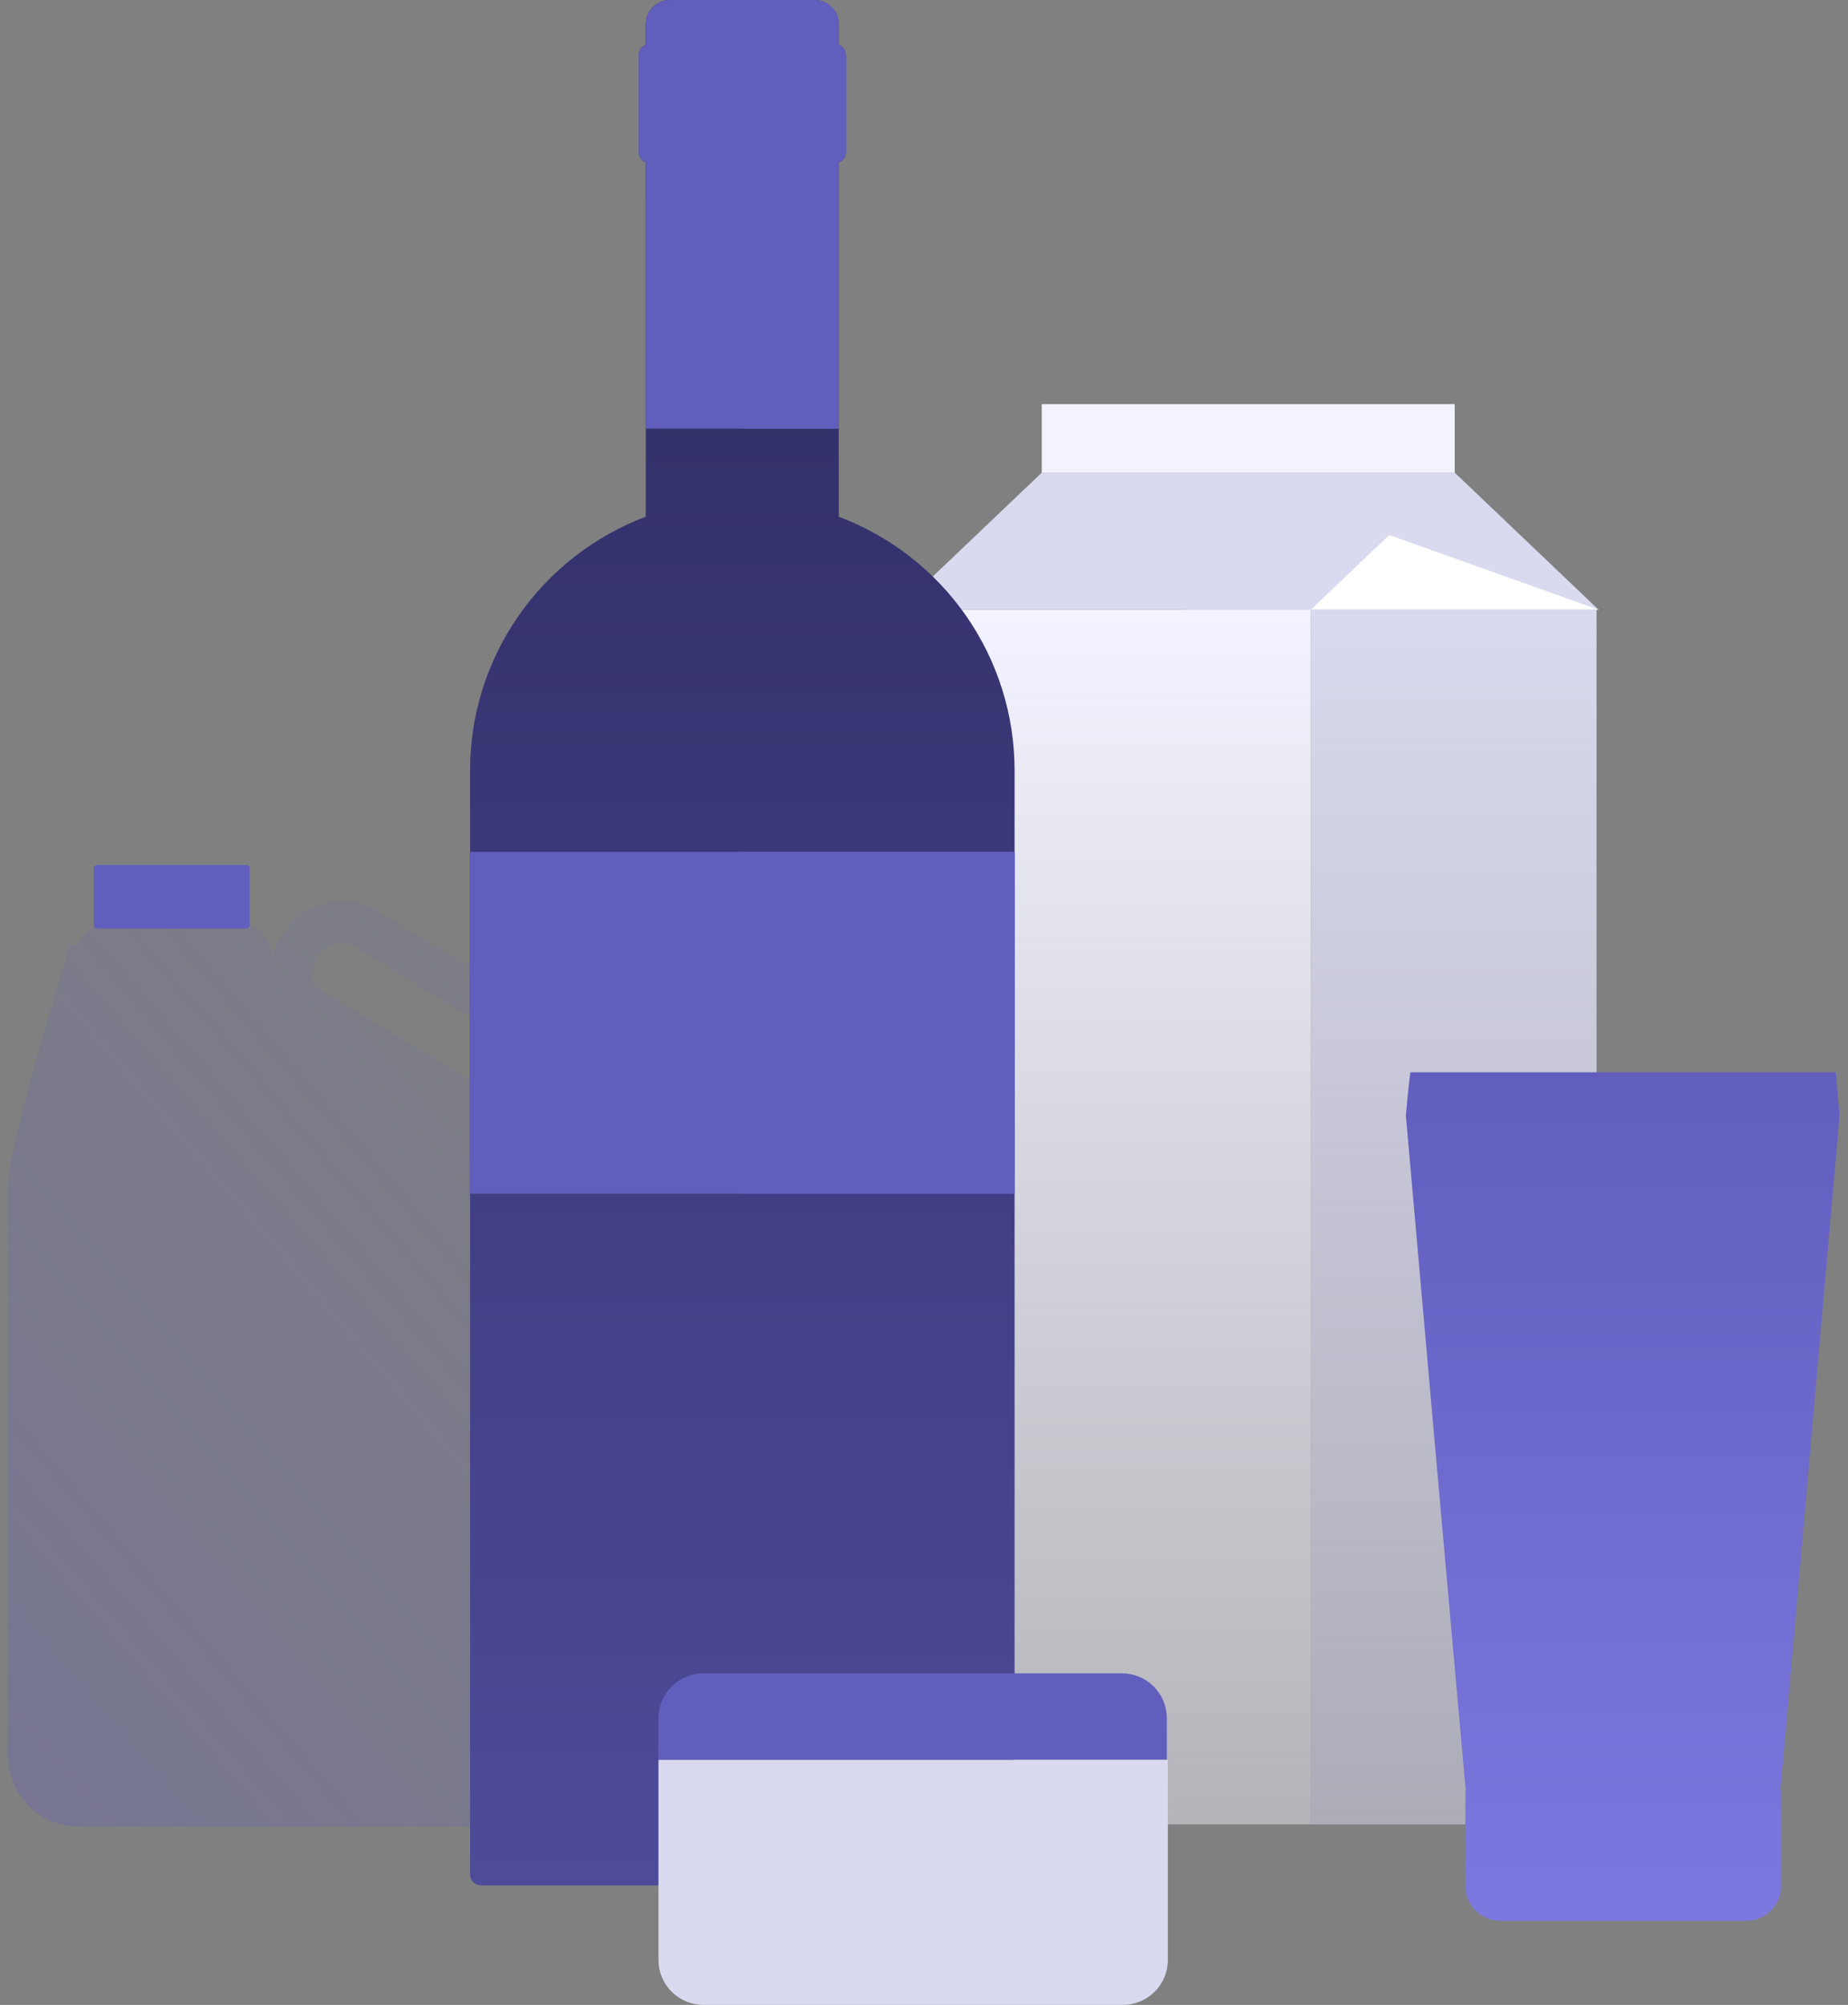
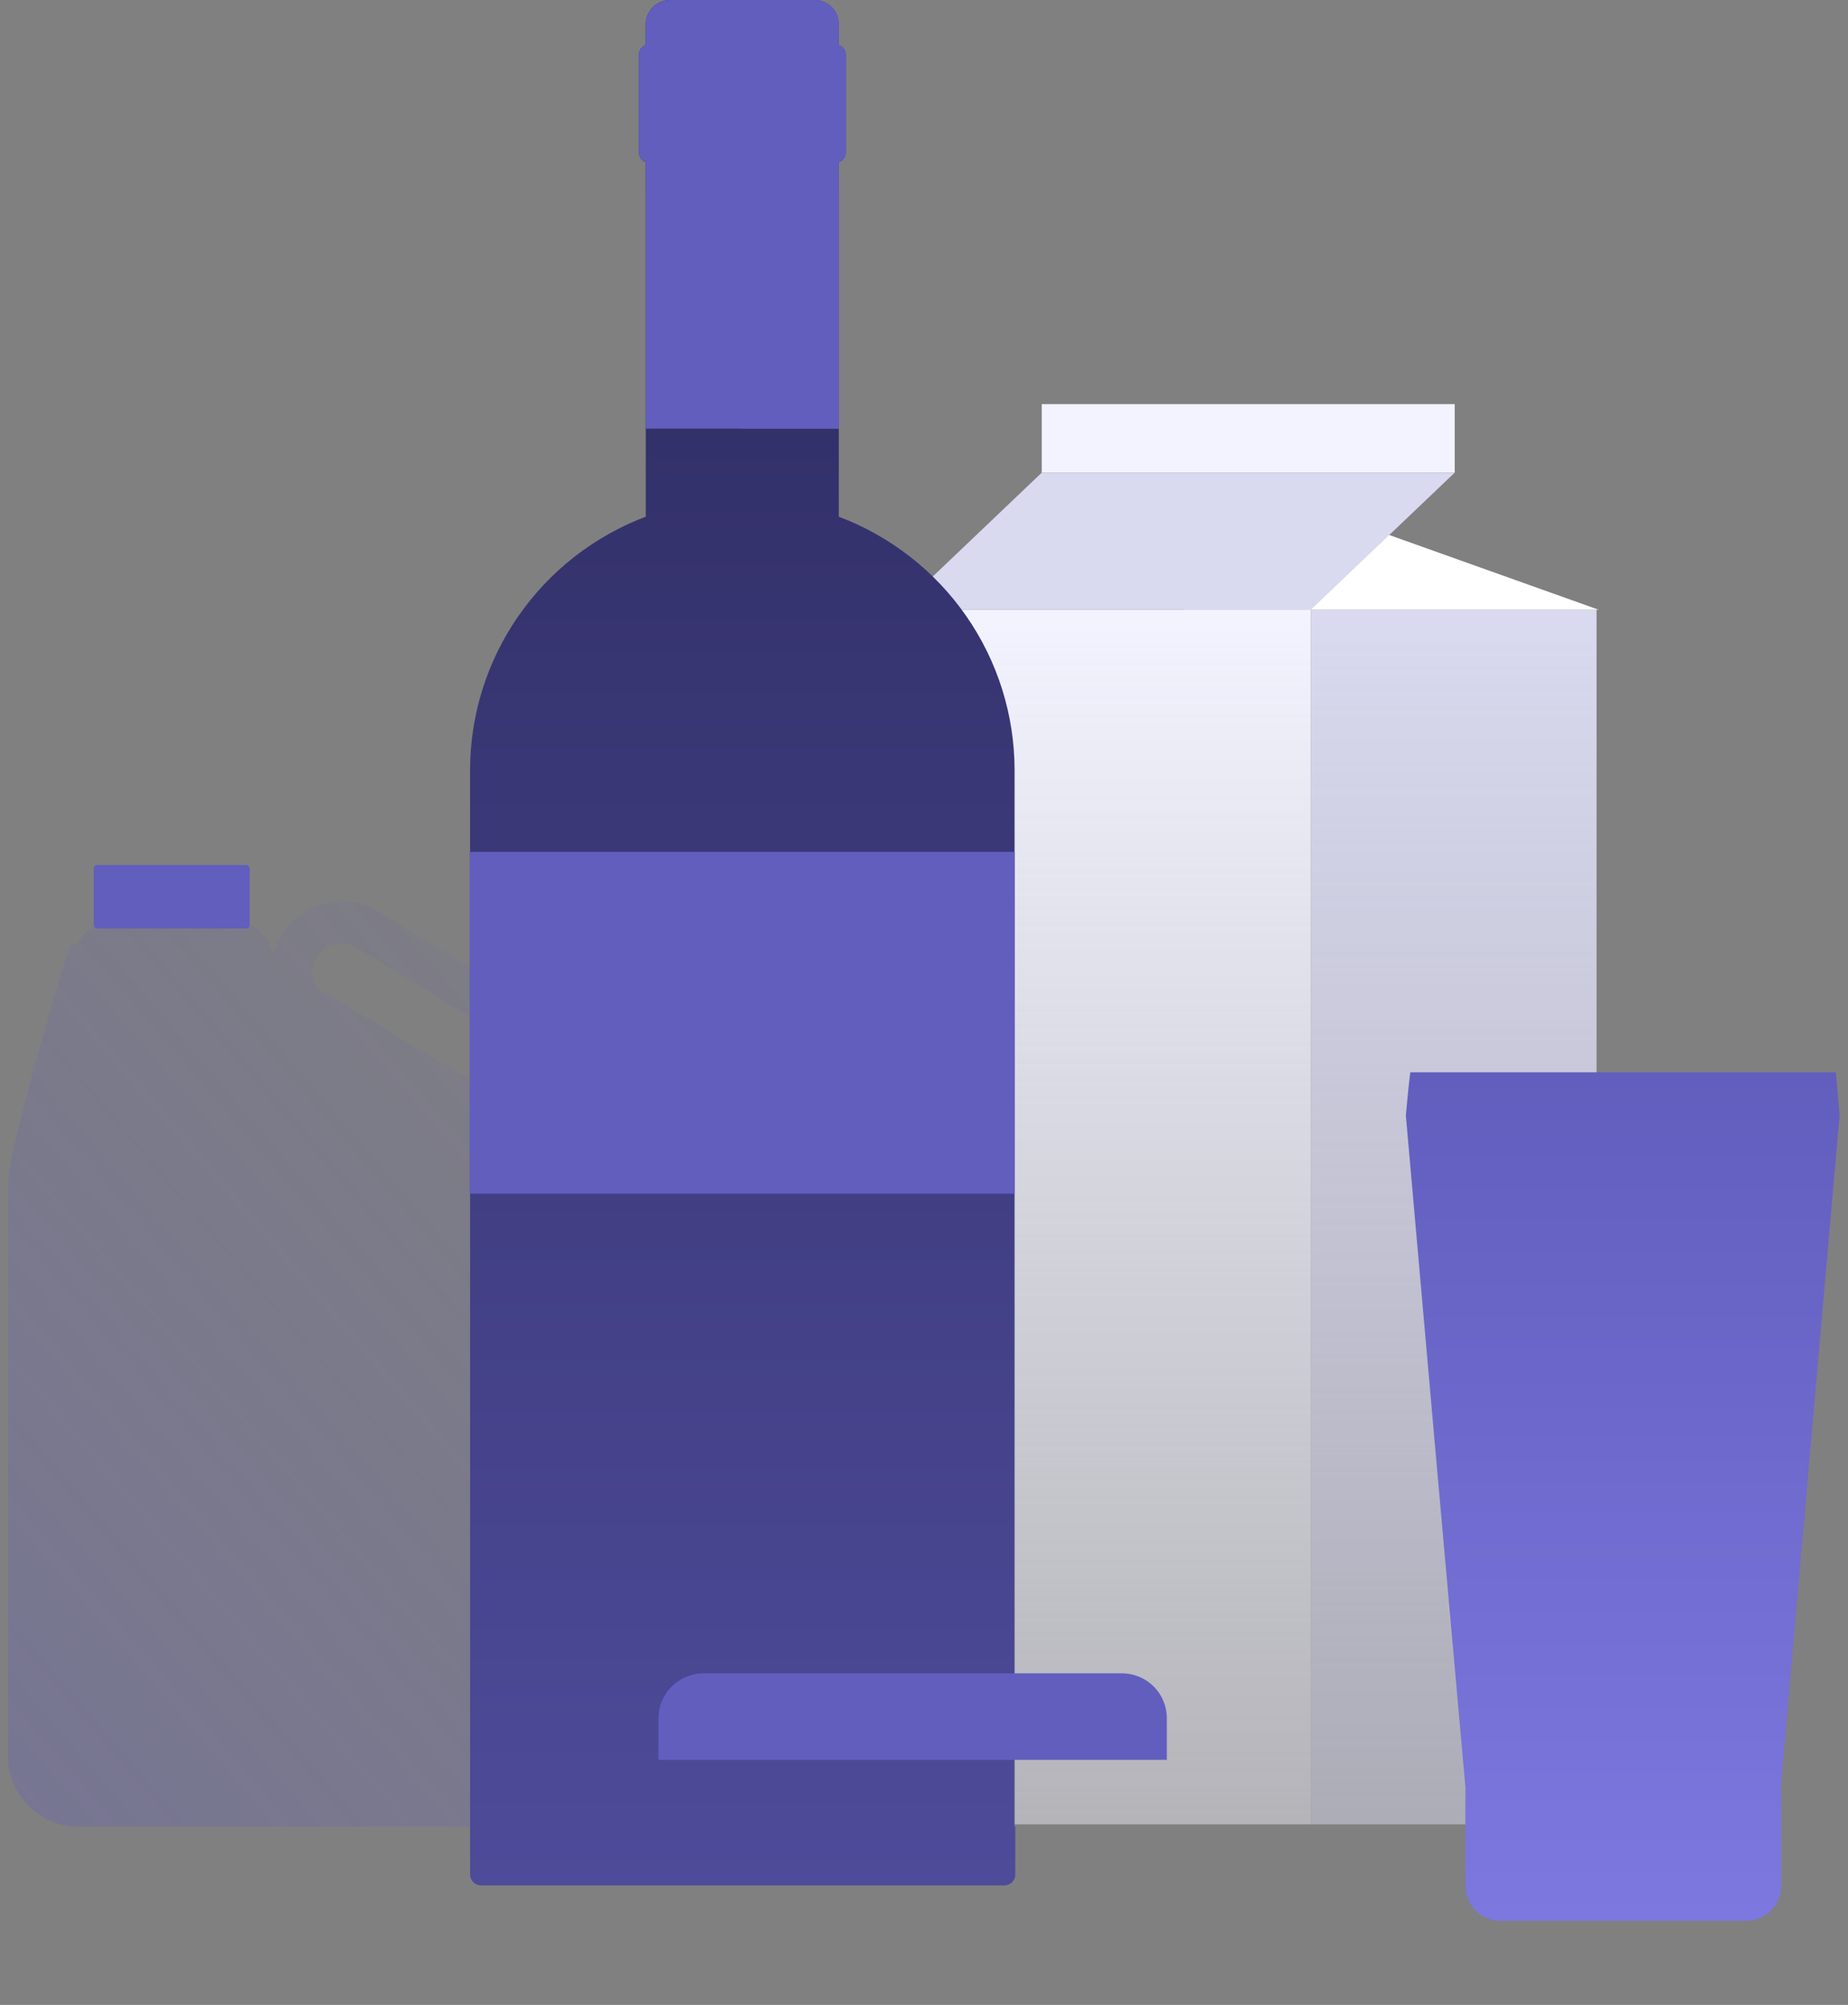
<svg xmlns="http://www.w3.org/2000/svg" width="118" height="128" viewBox="0 0 118 128" fill="none">
  <rect x="0" y="0" width="118" height="128" fill="#808080" stroke="none" />
  <path d="M15.715 55.223H6.215C6.088 55.223 5.984 55.325 5.984 55.452V59.046C5.984 59.173 6.088 59.276 6.215 59.276H15.715C15.843 59.276 15.946 59.173 15.946 59.046V55.452C15.946 55.325 15.843 55.223 15.715 55.223Z" fill="#625EBE" />
  <path opacity="0.3" fill-rule="evenodd" clip-rule="evenodd" d="M36.017 70.492C36.193 70.164 36.33 69.814 36.423 69.448C36.67 68.478 36.591 67.453 36.199 66.531C35.808 65.609 35.124 64.84 34.253 64.34L23.904 58.034C23.257 57.697 22.538 57.52 21.808 57.52C20.802 57.545 19.832 57.897 19.046 58.522C18.259 59.147 17.699 60.011 17.452 60.982L17.448 60.999L17.34 60.663C17.213 60.188 16.95 59.762 16.582 59.435C16.215 59.108 15.759 58.896 15.271 58.824H6.861C6.38 58.902 5.932 59.118 5.572 59.444C5.293 59.696 5.076 60.007 4.934 60.351L4.478 60.302C4.478 60.302 0.5 73.203 0.5 75.74V112.029C0.5 113.247 0.972 114.415 1.813 115.277C2.654 116.138 3.795 116.622 4.984 116.622H33.647C34.837 116.622 35.977 116.138 36.818 115.277C37.659 114.415 38.132 113.247 38.132 112.029L38.167 76.985C38.236 76.833 38.281 76.67 38.298 76.503C38.325 76.245 38.286 75.985 38.186 75.746L38.168 75.678C38.16 75.093 38.043 74.514 37.824 73.973C37.755 73.805 37.677 73.641 37.59 73.483L37.3 72.382C37.073 71.543 36.572 70.849 36.017 70.492ZM32.097 70.213C32.433 70.211 32.763 70.118 33.05 69.943C33.344 69.765 33.581 69.508 33.736 69.202C33.852 68.985 33.923 68.747 33.944 68.502C33.966 68.257 33.938 68.01 33.862 67.776C33.787 67.542 33.664 67.326 33.503 67.14C33.342 66.954 33.145 66.802 32.924 66.693L22.565 60.387C22.328 60.276 22.07 60.219 21.808 60.222C21.464 60.219 21.126 60.313 20.832 60.492C20.539 60.67 20.301 60.927 20.146 61.233C20.03 61.45 19.959 61.687 19.937 61.931C19.914 62.176 19.941 62.422 20.016 62.656C20.059 62.79 20.117 62.918 20.189 63.038L32.097 70.213Z" fill="url(#paint0_linear_353_11449)" />
-   <path d="M66.519 30.176H92.887L102.073 38.926H75.706L66.519 30.176Z" fill="#D9D9EF" />
  <path d="M66.519 35.736L87.957 33.889L102.073 38.926H75.706L66.519 35.736Z" fill="white" />
  <path d="M101.944 38.926H83.701V116.474H101.944V38.926Z" fill="url(#paint1_linear_353_11449)" />
  <path d="M83.701 38.926H57.334V116.474H83.701V38.926Z" fill="url(#paint2_linear_353_11449)" />
  <path d="M92.887 25.801H66.519V30.176H92.887V25.801Z" fill="#F3F3FF" />
  <path d="M92.887 30.176H66.52L57.334 38.926H83.701L92.887 30.176Z" fill="#D9D9EF" />
  <path d="M64.784 116.593V49.165C64.781 45.653 63.706 42.225 61.701 39.336C59.696 36.447 56.856 34.233 53.558 32.988V10.368C53.689 10.318 53.803 10.23 53.883 10.116C53.964 10.001 54.008 9.865 54.01 9.725V3.502C54.008 3.363 53.963 3.228 53.882 3.115C53.802 3.002 53.689 2.916 53.558 2.868V1.535C53.558 1.128 53.395 0.737 53.106 0.45C52.817 0.162 52.425 2.42658e-10 52.016 2.42658e-10L42.784 2.42657e-10C42.374 -7.22682e-06 41.981 0.161 41.69 0.449C41.4 0.737 41.235 1.127 41.233 1.535V2.868C41.104 2.917 40.993 3.004 40.914 3.117C40.835 3.23 40.791 3.364 40.79 3.502V9.725C40.789 9.863 40.831 9.998 40.91 10.111C40.99 10.225 41.102 10.311 41.233 10.359V32.988C37.936 34.235 35.098 36.449 33.095 39.338C31.092 42.227 30.018 45.654 30.016 49.165V116.593C30.016 116.593 30.016 116.593 30.016 116.649V119.682C30.018 119.864 30.092 120.038 30.221 120.167C30.35 120.295 30.525 120.369 30.708 120.371H64.129C64.313 120.371 64.49 120.299 64.622 120.17C64.753 120.041 64.828 119.865 64.83 119.682V116.649C64.83 116.649 64.784 116.612 64.784 116.593Z" fill="url(#paint3_linear_353_11449)" />
  <path d="M53.557 27.363V10.368C53.689 10.318 53.802 10.23 53.883 10.116C53.964 10.001 54.008 9.865 54.01 9.725V3.502C54.007 3.363 53.963 3.228 53.882 3.115C53.801 3.002 53.688 2.916 53.557 2.868V1.535C53.557 1.128 53.395 0.737 53.106 0.45C52.816 0.162 52.424 2.42658e-10 52.016 2.42658e-10L42.783 2.42657e-10C42.373 -7.22682e-06 41.98 0.161 41.69 0.449C41.399 0.737 41.235 1.127 41.232 1.535V2.868C41.103 2.917 40.992 3.004 40.913 3.117C40.834 3.23 40.791 3.364 40.789 3.502V9.725C40.788 9.863 40.83 9.998 40.91 10.111C40.989 10.225 41.102 10.311 41.232 10.359V27.363H53.557Z" fill="#625EBE" />
  <path d="M53.557 2.868V1.535C53.557 1.128 53.395 0.737 53.106 0.45C52.817 0.162 52.425 0 52.016 0L47.335 0V27.363H53.557V10.368C53.689 10.318 53.802 10.23 53.883 10.116C53.964 10.001 54.008 9.865 54.01 9.725V3.502C54.007 3.363 53.963 3.228 53.882 3.115C53.801 3.002 53.688 2.916 53.557 2.868Z" fill="#625EBE" />
  <path d="M64.784 54.386H29.988V76.206H64.784V54.386Z" fill="#625EBE" />
-   <path d="M64.775 54.386H47.335V76.206H64.775V54.386Z" fill="#625EBE" />
  <path fill-rule="evenodd" clip-rule="evenodd" d="M89.767 71.215H117.463C117.422 70.756 117.382 70.296 117.343 69.837C117.304 69.377 117.265 68.918 117.223 68.458H90.053C89.933 69.395 89.85 70.305 89.767 71.215L89.767 71.215L89.767 71.215ZM113.69 114.277L117.463 71.216H89.767C91.03 85.576 92.303 99.93 93.586 114.277H93.57V120.408C93.57 120.998 93.806 121.564 94.225 121.981C94.644 122.398 95.212 122.632 95.805 122.632H111.499C112.092 122.632 112.66 122.398 113.079 121.981C113.498 121.564 113.733 120.998 113.733 120.408V114.277H113.69Z" fill="url(#paint4_linear_353_11449)" />
  <path d="M74.505 112.356V109.691C74.505 108.932 74.203 108.205 73.665 107.669C73.126 107.133 72.396 106.832 71.634 106.832H44.861C44.11 106.849 43.395 107.157 42.869 107.691C42.343 108.225 42.047 108.943 42.045 109.691V112.356H74.505Z" fill="#625EBE" />
-   <path d="M42.045 112.356V125.133C42.045 125.893 42.348 126.623 42.889 127.16C43.429 127.698 44.161 128 44.925 128H71.699C72.461 127.998 73.192 127.695 73.73 127.157C74.268 126.62 74.57 125.892 74.57 125.133V112.356H42.045Z" fill="#D9D9EF" />
  <defs>
    <linearGradient id="paint0_linear_353_11449" x1="38.306" y1="57.52" x2="-12.702" y2="101.208" gradientUnits="userSpaceOnUse">
      <stop stop-color="#625EBE" stop-opacity="0.19" />
      <stop offset="1" stop-color="#625EBE" />
    </linearGradient>
    <linearGradient id="paint1_linear_353_11449" x1="92.823" y1="38.926" x2="92.823" y2="116.474" gradientUnits="userSpaceOnUse">
      <stop stop-color="#D9D9EF" />
      <stop offset="1" stop-color="#D9D9EF" stop-opacity="0.5" />
    </linearGradient>
    <linearGradient id="paint2_linear_353_11449" x1="70.518" y1="38.926" x2="70.518" y2="116.474" gradientUnits="userSpaceOnUse">
      <stop stop-color="#F3F3FF" />
      <stop offset="1" stop-color="#F3F3FF" stop-opacity="0.45" />
    </linearGradient>
    <linearGradient id="paint3_linear_353_11449" x1="47.423" y1="0" x2="47.423" y2="120.371" gradientUnits="userSpaceOnUse">
      <stop stop-color="#2B295C" />
      <stop offset="1" stop-color="#4E4B9A" />
    </linearGradient>
    <linearGradient id="paint4_linear_353_11449" x1="103.615" y1="68.458" x2="103.615" y2="122.632" gradientUnits="userSpaceOnUse">
      <stop stop-color="#625EBE" />
      <stop offset="1" stop-color="#7C78E0" />
    </linearGradient>
  </defs>
</svg>